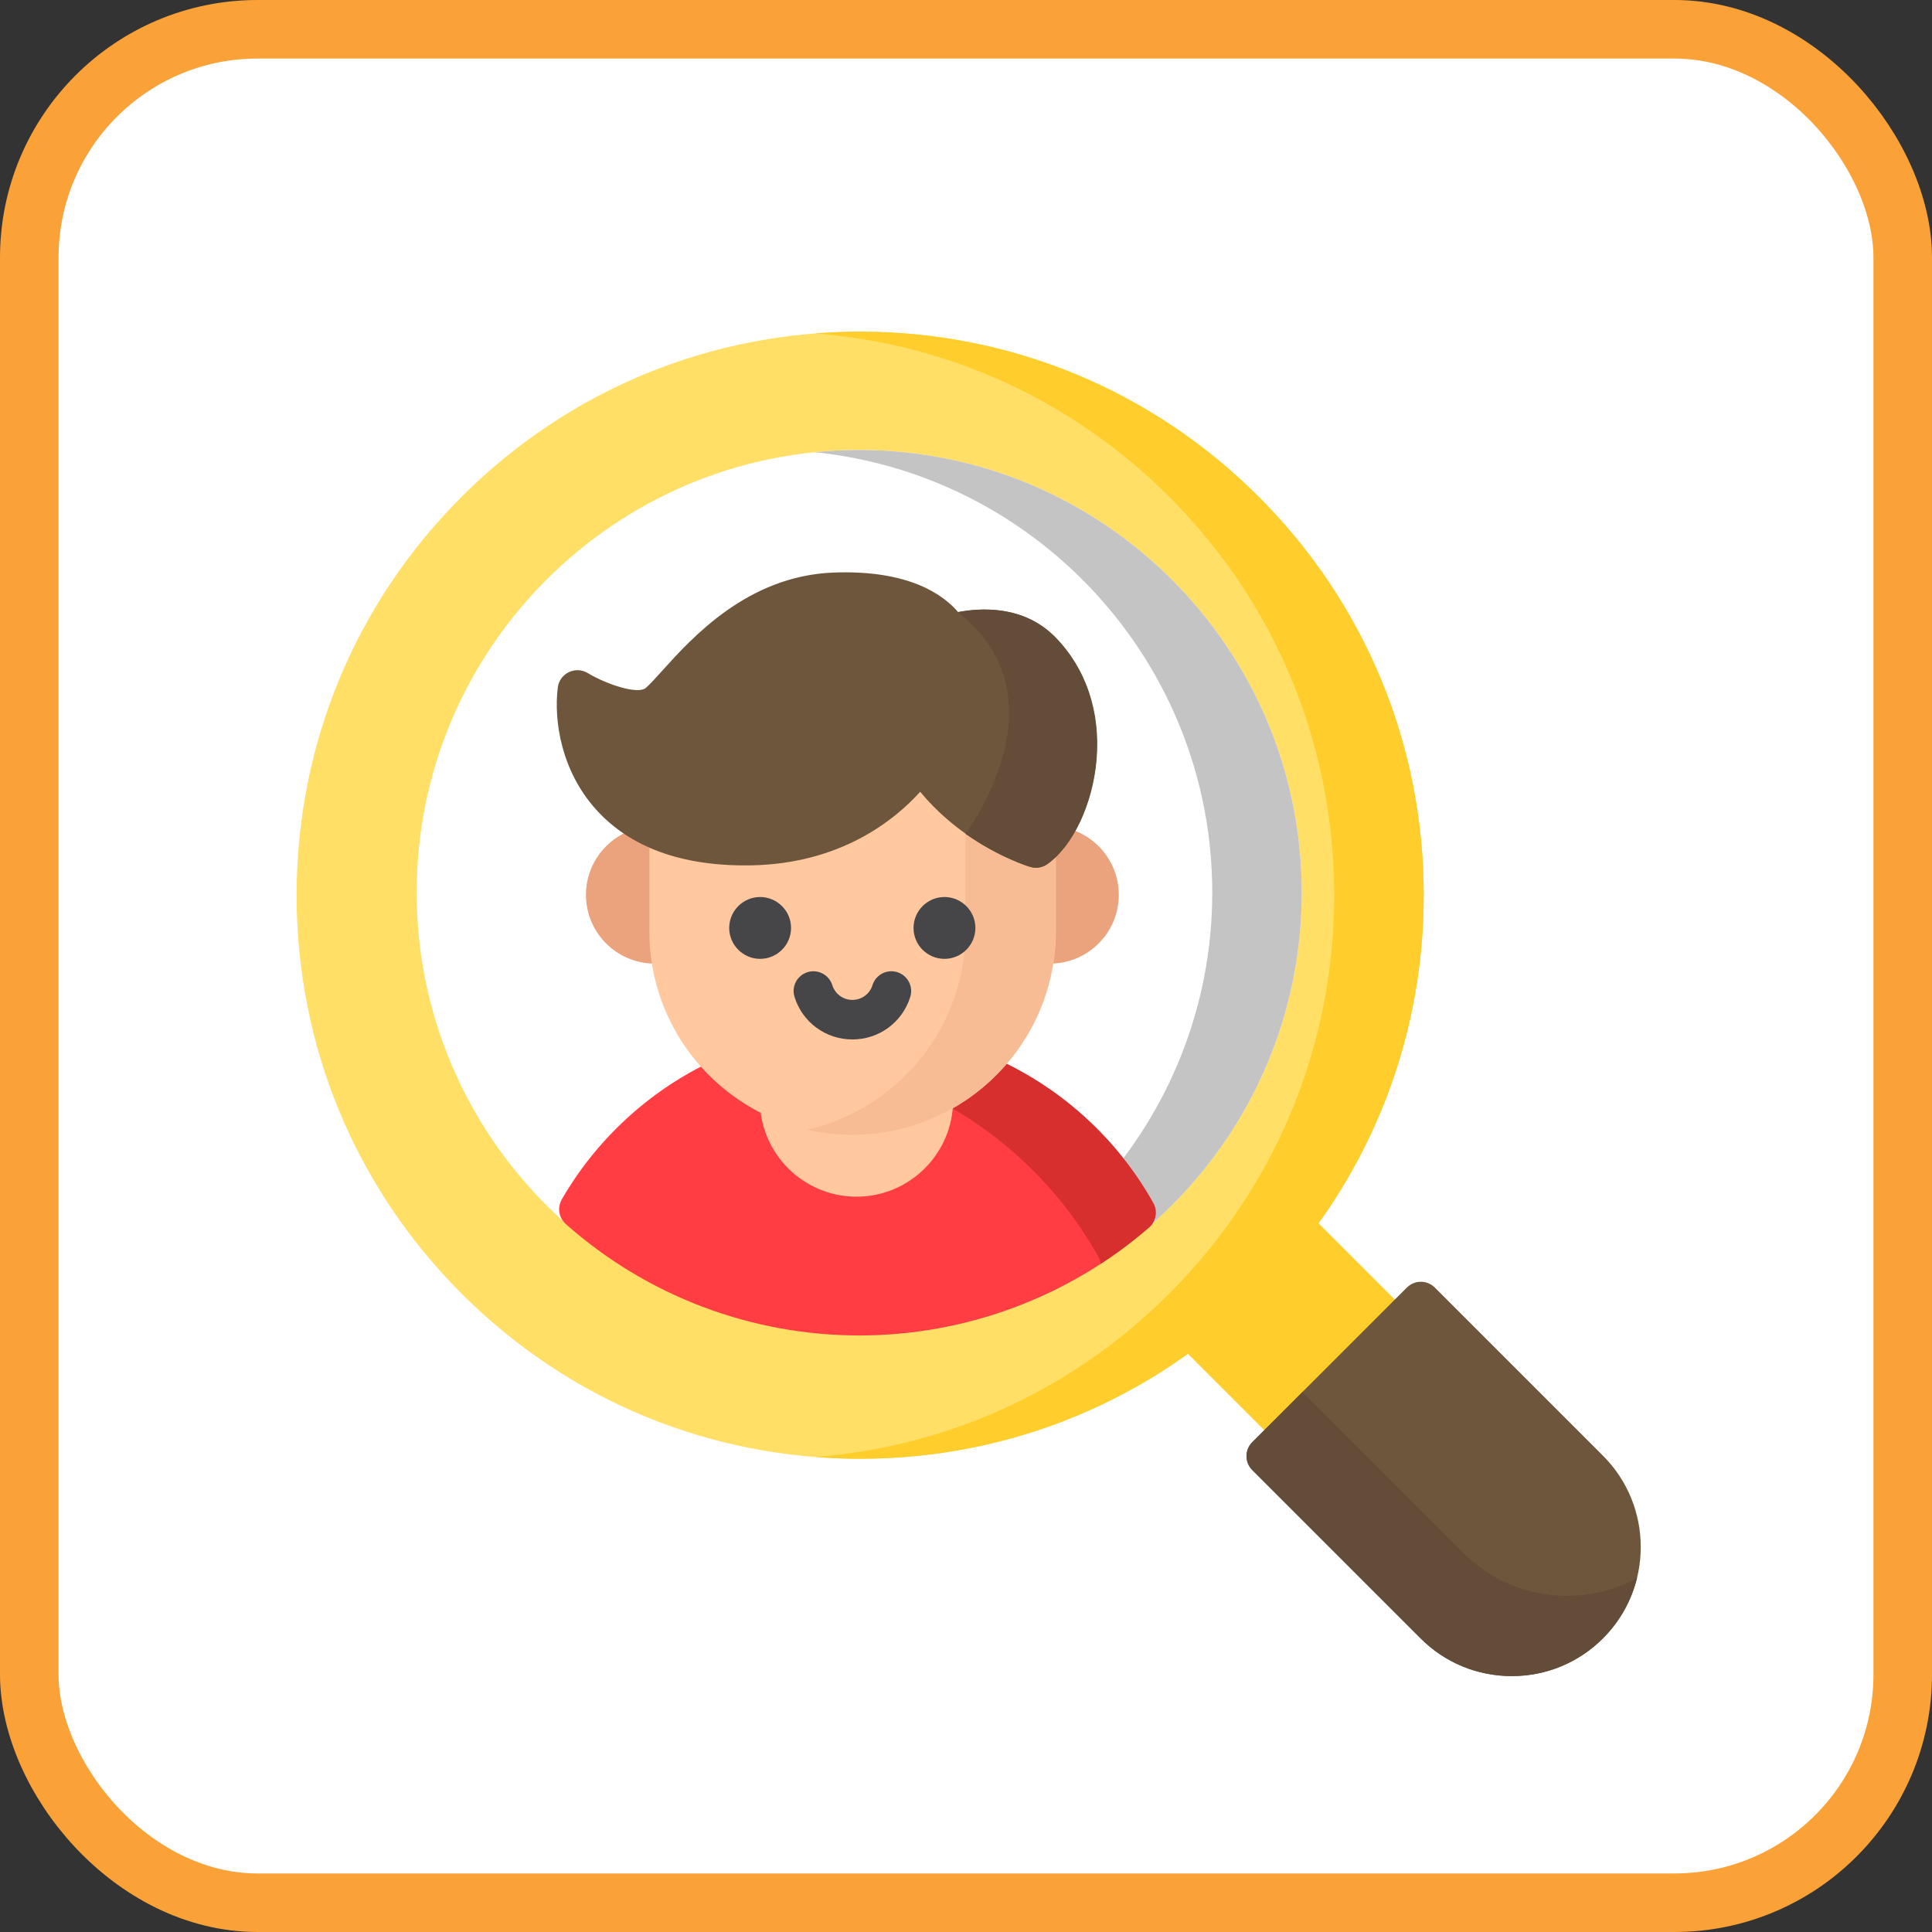
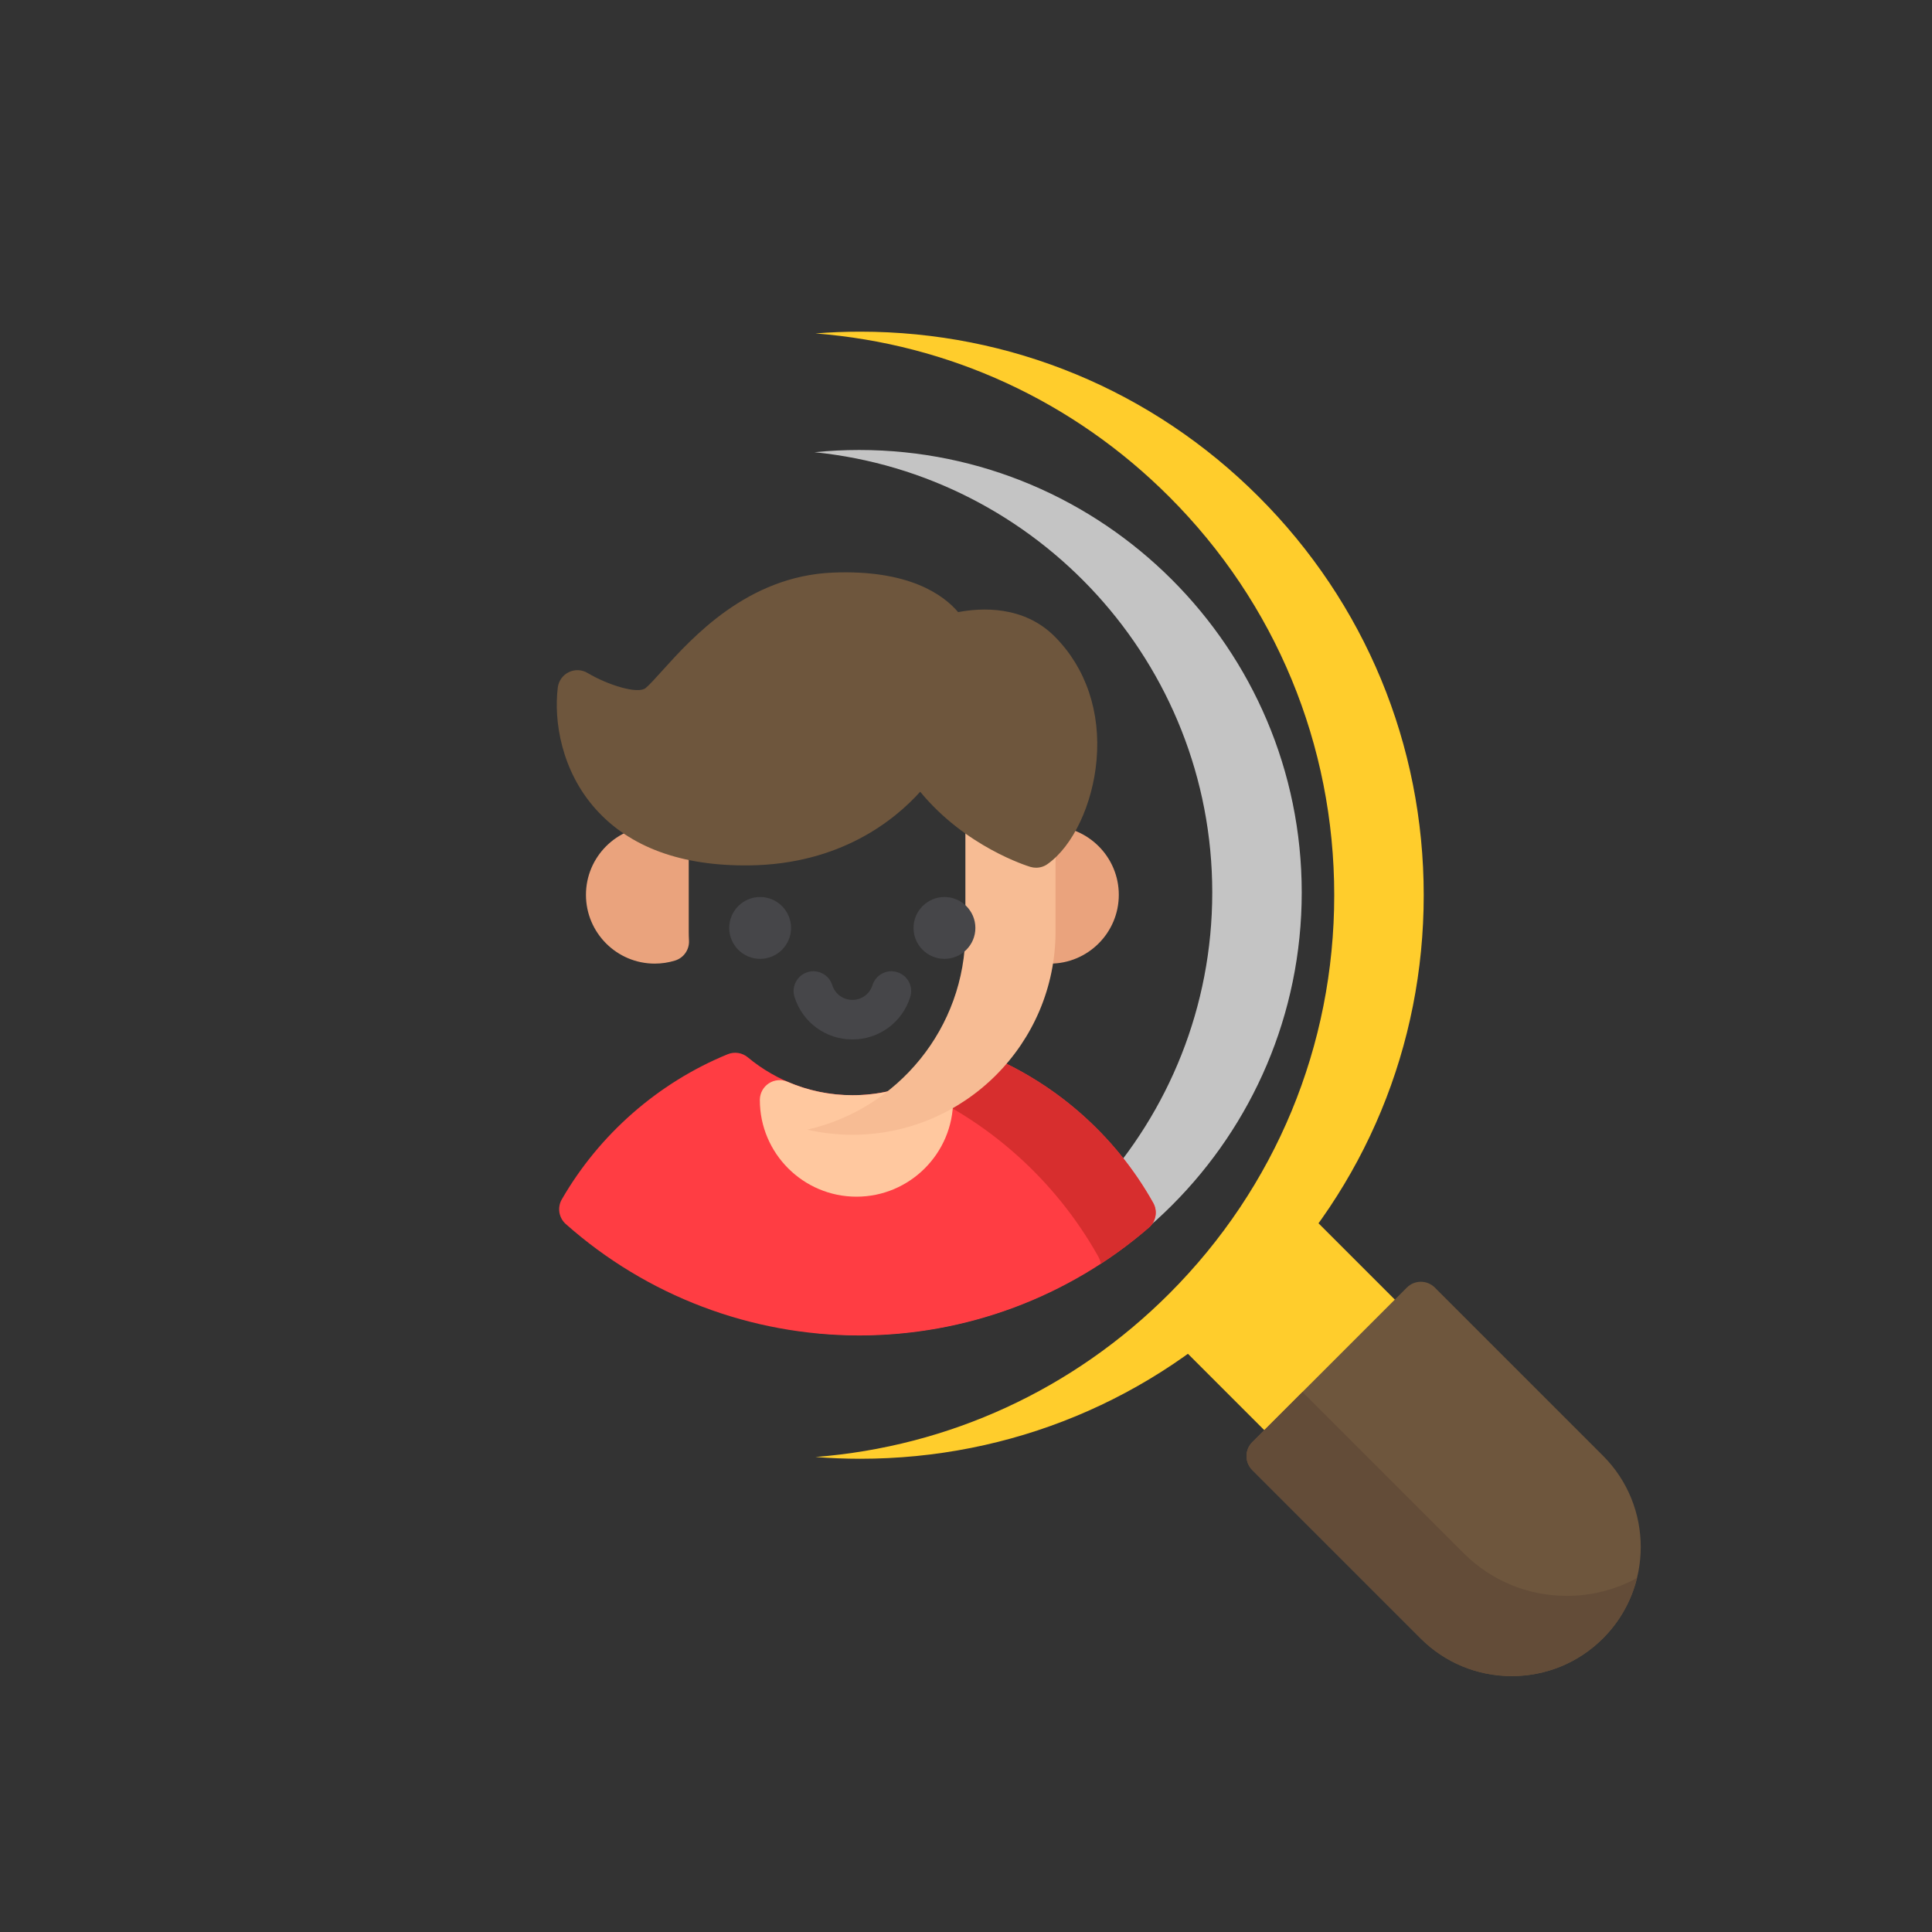
<svg xmlns="http://www.w3.org/2000/svg" width="165" height="165" viewBox="0 0 165 165" fill="none">
  <rect x="0" y="0" width="165" height="165" fill="#333333" stroke="none" />
-   <rect x="2.5" y="2.5" width="160" height="160" rx="19.5" fill="white" stroke="#FAA237" stroke-width="5" />
  <g clip-path="url(#clip0_468_4059)">
    <path d="M120.317 112.183L111.558 103.425C111.214 103.08 110.738 102.9 110.251 102.934C109.766 102.966 109.317 103.206 109.021 103.593C107.809 105.178 106.483 106.693 105.08 108.096C103.678 109.498 102.163 110.825 100.577 112.037C100.19 112.332 99.95 112.781 99.918 113.267C99.885 113.753 100.065 114.229 100.409 114.574L109.168 123.332C109.485 123.65 109.915 123.827 110.363 123.827C110.811 123.827 111.24 123.65 111.557 123.332L120.318 114.573C120.634 114.257 120.812 113.827 120.812 113.378C120.812 112.93 120.634 112.501 120.317 112.183Z" fill="#FFCD2C" />
-     <path d="M107.494 42.422C98.404 33.332 86.317 28.325 73.461 28.325C60.606 28.325 48.519 33.332 39.429 42.422C30.338 51.512 25.332 63.599 25.332 76.454C25.332 89.311 30.338 101.397 39.429 110.487C48.519 119.578 60.606 124.584 73.461 124.584C86.317 124.584 98.404 119.578 107.494 110.487C116.585 101.397 121.591 89.311 121.591 76.454C121.591 63.599 116.585 51.512 107.494 42.422Z" fill="#FFDF65" />
-     <path d="M73.379 38.43C52.539 38.43 35.586 55.383 35.586 76.223C35.586 97.062 52.539 114.016 73.379 114.016C94.218 114.016 111.172 97.062 111.172 76.223C111.172 55.383 94.218 38.43 73.379 38.43Z" fill="white" />
    <path d="M107.494 42.422C98.404 33.332 86.317 28.325 73.461 28.325C72.179 28.325 70.905 28.377 69.641 28.476C81.056 29.367 91.668 34.238 99.853 42.422C108.943 51.512 113.948 63.599 113.948 76.454C113.948 89.31 108.942 101.396 99.853 110.487C91.668 118.671 81.056 123.543 69.641 124.433C70.905 124.532 72.179 124.584 73.461 124.584C86.317 124.584 98.404 119.578 107.494 110.487C116.584 101.396 121.591 89.31 121.591 76.454C121.591 63.599 116.584 51.512 107.494 42.422Z" fill="#FFCD2C" />
    <path d="M73.38 38.43C72.09 38.43 70.816 38.495 69.559 38.621C88.61 40.544 103.531 56.673 103.531 76.223C103.531 95.772 88.61 111.902 69.559 113.824C70.816 113.951 72.09 114.016 73.38 114.016C94.219 114.016 111.173 97.062 111.173 76.223C111.173 55.383 94.219 38.43 73.38 38.43Z" fill="#C4C4C4" />
    <path d="M58.82 72.418C58.82 71.674 58.332 71.017 57.62 70.801C57.067 70.634 56.494 70.549 55.917 70.549C52.678 70.549 50.043 73.184 50.043 76.422C50.043 79.662 52.678 82.296 55.917 82.296C56.506 82.296 57.09 82.209 57.652 82.035C58.393 81.806 58.883 81.103 58.841 80.329C58.827 80.067 58.82 79.807 58.82 79.56V72.418Z" fill="#EAA37D" />
    <path d="M89.677 70.549C89.099 70.549 88.526 70.634 87.974 70.801C87.261 71.017 86.773 71.674 86.773 72.418V79.559C86.773 79.808 86.766 80.068 86.752 80.329C86.71 81.103 87.2 81.806 87.941 82.035C88.502 82.209 89.086 82.296 89.677 82.296C92.915 82.296 95.55 79.661 95.55 76.422C95.551 73.184 92.916 70.549 89.677 70.549Z" fill="#EAA37D" />
    <path d="M98.489 102.735C95.192 96.853 89.927 92.273 83.663 89.84C83.081 89.613 82.42 89.727 81.946 90.136C79.411 92.328 76.165 93.536 72.809 93.536C69.546 93.536 66.371 92.387 63.868 90.301C63.387 89.901 62.725 89.799 62.146 90.036C56.219 92.465 51.188 96.868 47.98 102.431C47.579 103.127 47.722 104.007 48.323 104.54C55.238 110.674 64.14 114.053 73.39 114.053C82.477 114.053 91.26 110.78 98.121 104.838C98.727 104.313 98.881 103.434 98.489 102.735Z" fill="#FF3D43" />
    <path d="M98.488 102.735C95.191 96.853 89.926 92.273 83.663 89.84C83.08 89.613 82.419 89.727 81.946 90.136C80.62 91.282 79.1 92.156 77.473 92.732C84.352 95.618 90.126 100.764 93.793 107.306C93.905 107.504 93.978 107.716 94.014 107.93C95.445 106.998 96.818 105.967 98.12 104.838C98.727 104.313 98.881 103.434 98.488 102.735Z" fill="#D72E2E" />
    <path d="M81.39 93.545C81.362 92.977 81.051 92.461 80.56 92.172C80.071 91.883 79.468 91.86 78.957 92.11C77.033 93.055 74.964 93.534 72.807 93.534C70.879 93.534 69.012 93.148 67.256 92.387C66.733 92.161 66.132 92.213 65.657 92.525C65.19 92.831 64.905 93.349 64.894 93.906V93.948C64.894 98.499 68.597 102.201 73.147 102.201C77.698 102.201 81.4 98.499 81.4 93.948C81.4 93.812 81.396 93.678 81.39 93.545Z" fill="#FFC89F" />
-     <path d="M88.972 70.801C88.885 70.775 83.218 68.984 80.07 63.901C79.761 63.403 79.217 63.105 78.632 63.105C78.627 63.105 78.623 63.105 78.618 63.105C78.028 63.11 77.481 63.425 77.179 63.931C77.02 64.196 73.201 70.41 63.969 70.53C61.592 70.561 59.487 70.26 57.71 69.637C57.193 69.457 56.62 69.537 56.173 69.854C55.726 70.17 55.461 70.685 55.461 71.232V79.561C55.461 89.131 63.247 96.917 72.817 96.917C82.387 96.917 90.172 89.131 90.172 79.561V72.419C90.172 71.673 89.683 71.017 88.972 70.801Z" fill="#FFC89F" />
    <path d="M88.947 70.799C88.879 70.779 85.452 69.694 82.448 66.834V79.559C82.448 87.805 76.664 94.722 68.941 96.478C70.181 96.76 71.469 96.915 72.791 96.915C82.361 96.915 90.147 89.129 90.147 79.559V72.417C90.147 71.671 89.658 71.014 88.947 70.799Z" fill="#F7BC94" />
    <path d="M64.918 81.89C63.463 81.89 62.277 80.706 62.277 79.25C62.277 77.794 63.463 76.608 64.918 76.608C66.374 76.608 67.559 77.794 67.559 79.25C67.559 80.706 66.374 81.89 64.918 81.89Z" fill="#464649" />
    <path d="M80.661 81.89C79.204 81.89 78.019 80.706 78.019 79.25C78.019 77.794 79.204 76.608 80.661 76.608C82.117 76.608 83.301 77.794 83.301 79.25C83.301 80.706 82.117 81.89 80.661 81.89Z" fill="#464649" />
    <path d="M72.797 88.773C70.522 88.773 68.535 87.315 67.855 85.144C67.576 84.254 68.072 83.305 68.962 83.027C69.853 82.748 70.801 83.244 71.08 84.134C71.316 84.888 72.006 85.395 72.797 85.395C73.588 85.395 74.278 84.888 74.514 84.134C74.793 83.244 75.742 82.748 76.632 83.027C77.523 83.305 78.018 84.254 77.739 85.144C77.059 87.316 75.073 88.773 72.797 88.773Z" fill="#464649" />
    <path d="M90.098 54.384C87.42 51.678 83.754 51.908 81.829 52.278C80.565 50.791 77.597 48.634 71.115 48.903C63.843 49.206 59.112 54.451 56.57 57.268C55.986 57.917 55.48 58.477 55.145 58.757C54.489 59.307 51.938 58.52 50.182 57.475C49.692 57.181 49.086 57.156 48.573 57.407C48.059 57.658 47.707 58.152 47.637 58.718C47.283 61.596 47.95 65.837 50.882 69.108C53.802 72.367 58.213 73.981 64.014 73.907C71.78 73.806 76.412 70.034 78.588 67.618C82.464 72.329 87.749 73.96 87.999 74.036C88.159 74.083 88.322 74.107 88.485 74.107C88.831 74.107 89.172 74.001 89.461 73.796C91.638 72.255 93.32 68.688 93.65 64.918C94.009 60.8 92.748 57.059 90.098 54.384Z" fill="#6E563D" />
-     <path d="M82.446 71.202C85.269 73.201 87.8 73.983 87.971 74.034C88.13 74.082 88.294 74.106 88.456 74.106C88.802 74.106 89.144 73.999 89.433 73.794C91.609 72.254 93.292 68.686 93.621 64.917C93.981 60.798 92.719 57.056 90.07 54.382C87.391 51.676 83.725 51.907 81.801 52.276C91.256 59.638 82.449 71.199 82.446 71.202Z" fill="#634C38" />
    <path d="M136.904 124.327L122.54 109.963C121.879 109.303 120.809 109.303 120.15 109.963L106.952 123.16C106.292 123.82 106.292 124.89 106.952 125.549L121.317 139.914C123.398 141.996 126.166 143.142 129.111 143.142C132.054 143.142 134.822 141.996 136.904 139.914C141.2 135.617 141.2 128.624 136.904 124.327Z" fill="#6E563D" />
    <path d="M133.817 136.293C130.481 136.293 127.344 134.994 124.985 132.634L111.234 118.883L106.952 123.164C106.292 123.824 106.292 124.894 106.952 125.554L121.317 139.919C123.398 142 126.165 143.147 129.11 143.147C132.054 143.147 134.822 142 136.904 139.919C138.376 138.446 139.344 136.656 139.808 134.767C137.992 135.762 135.945 136.293 133.817 136.293Z" fill="#634C38" />
  </g>
  <defs>
    <clipPath id="clip0_468_4059">
      <rect width="114.821" height="114.821" fill="white" transform="translate(25.328 28.328)" />
    </clipPath>
  </defs>
</svg>